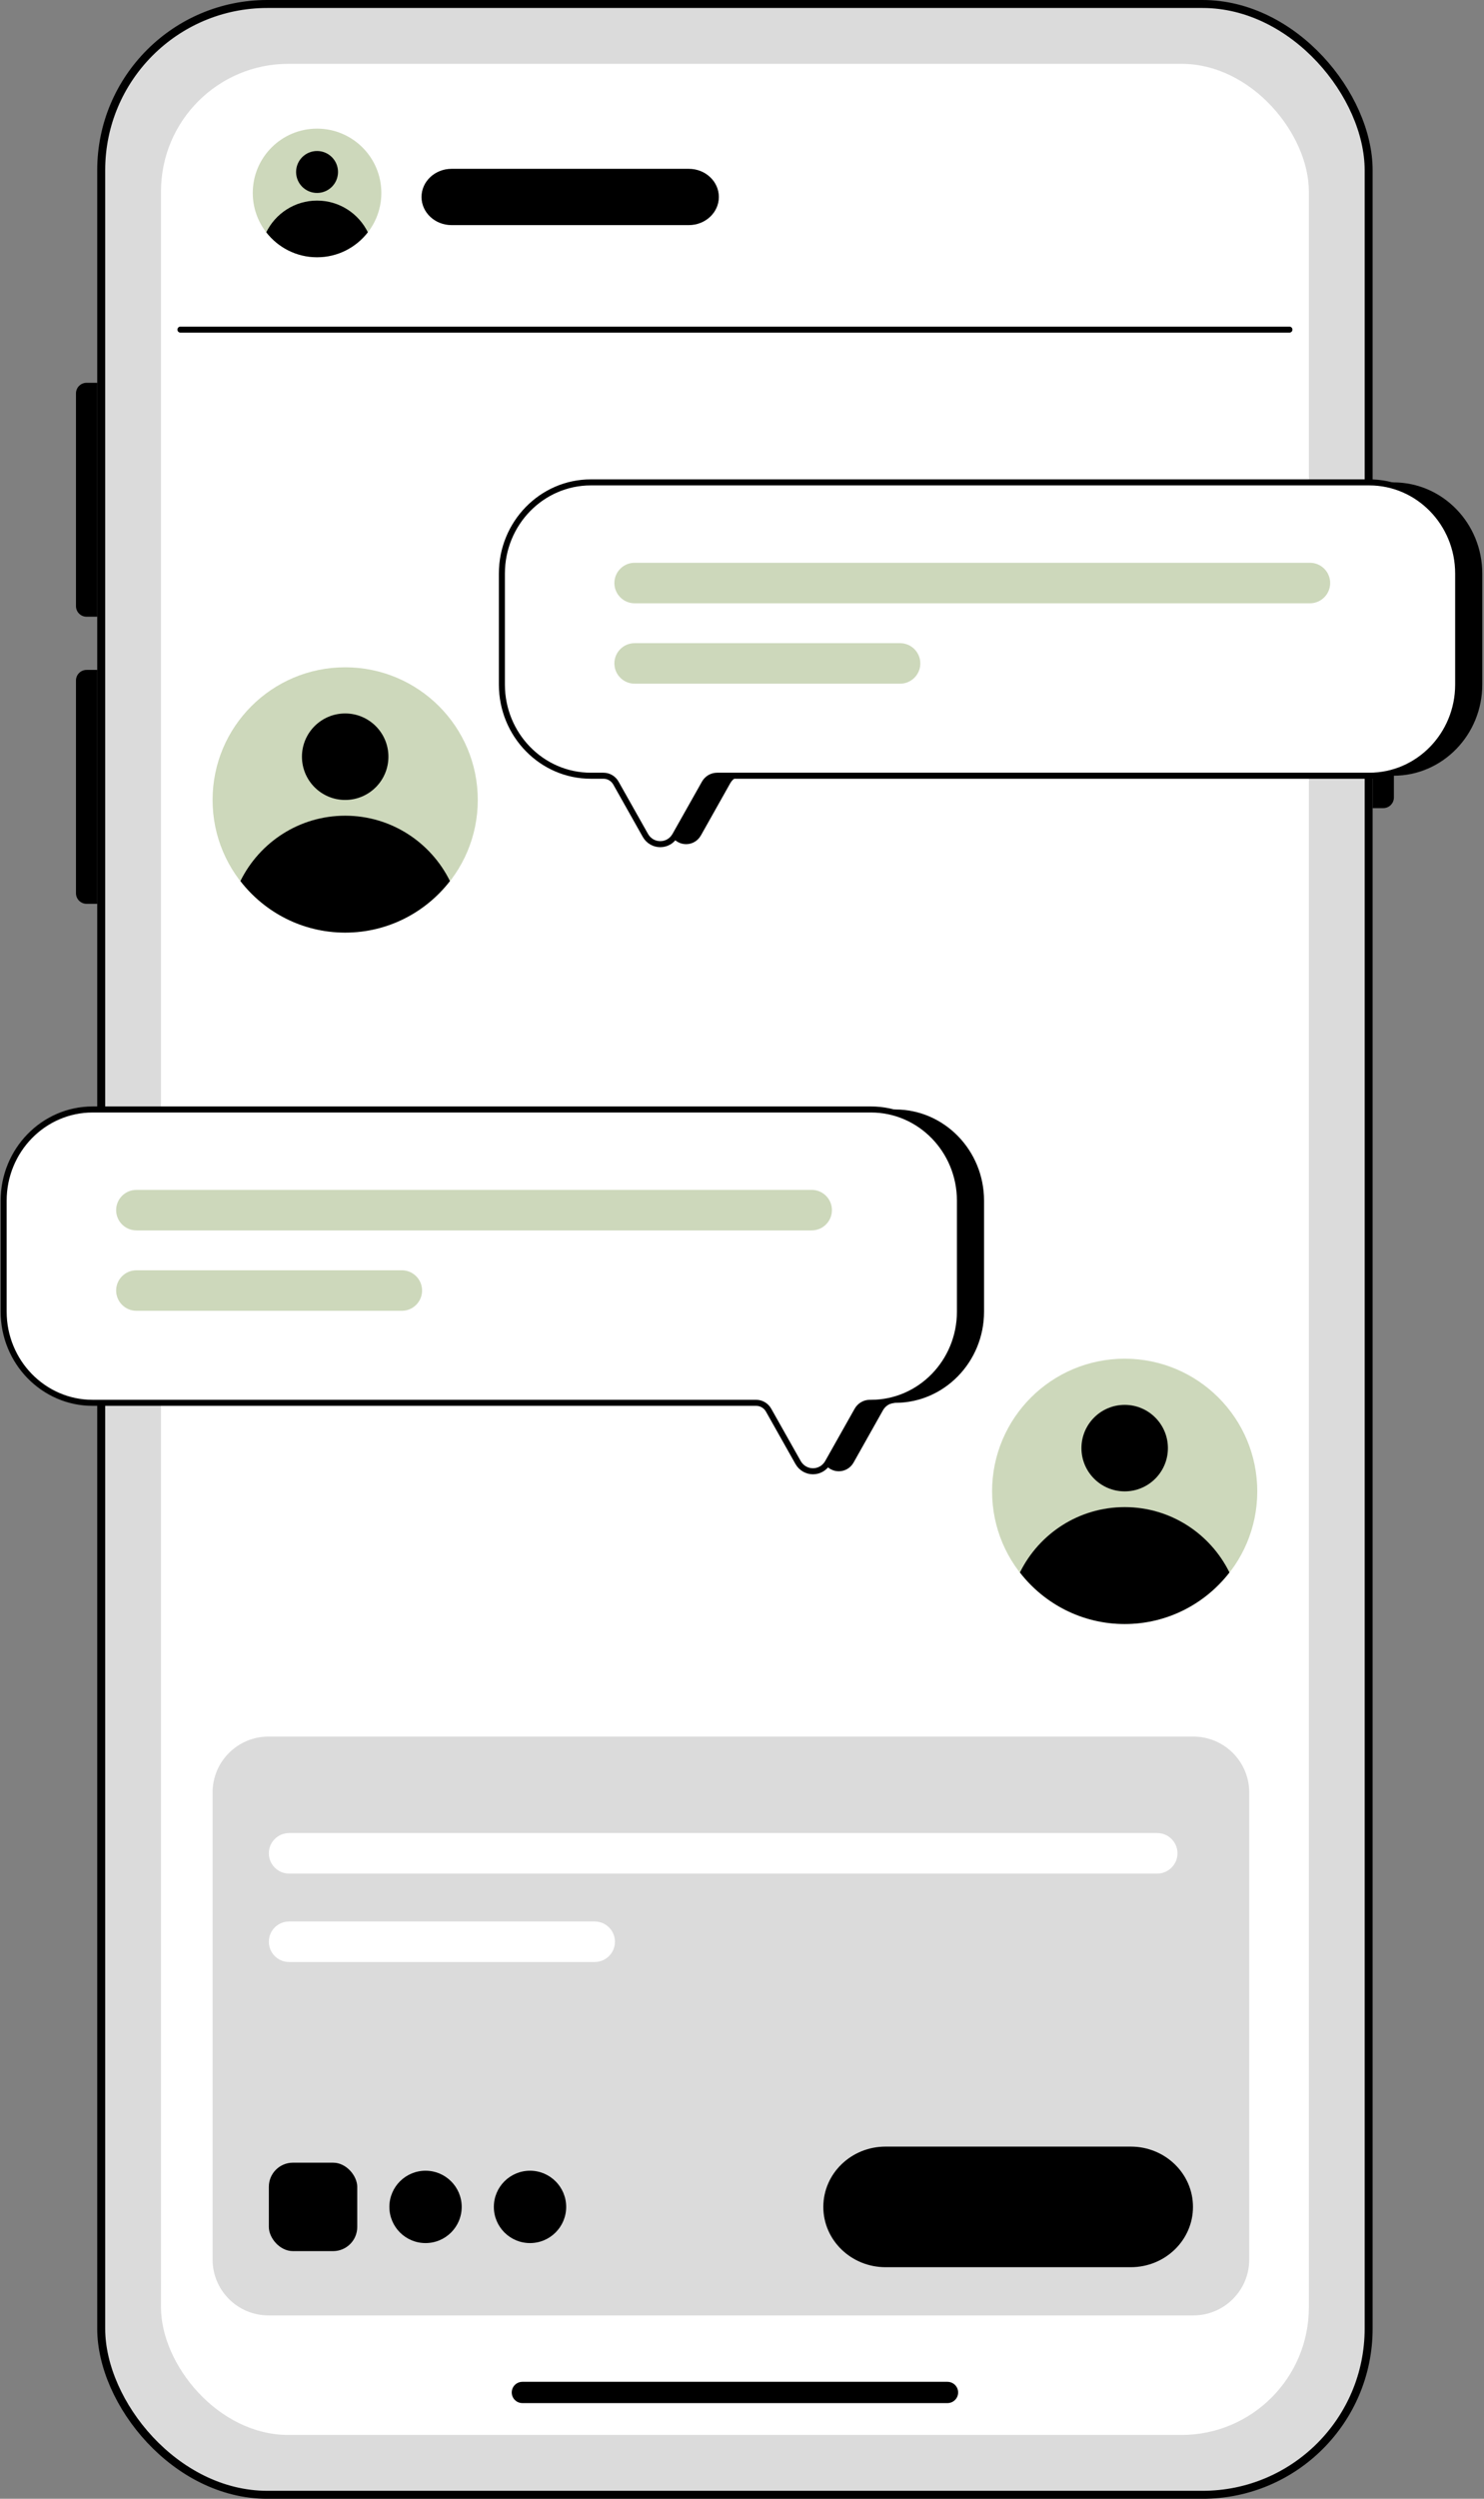
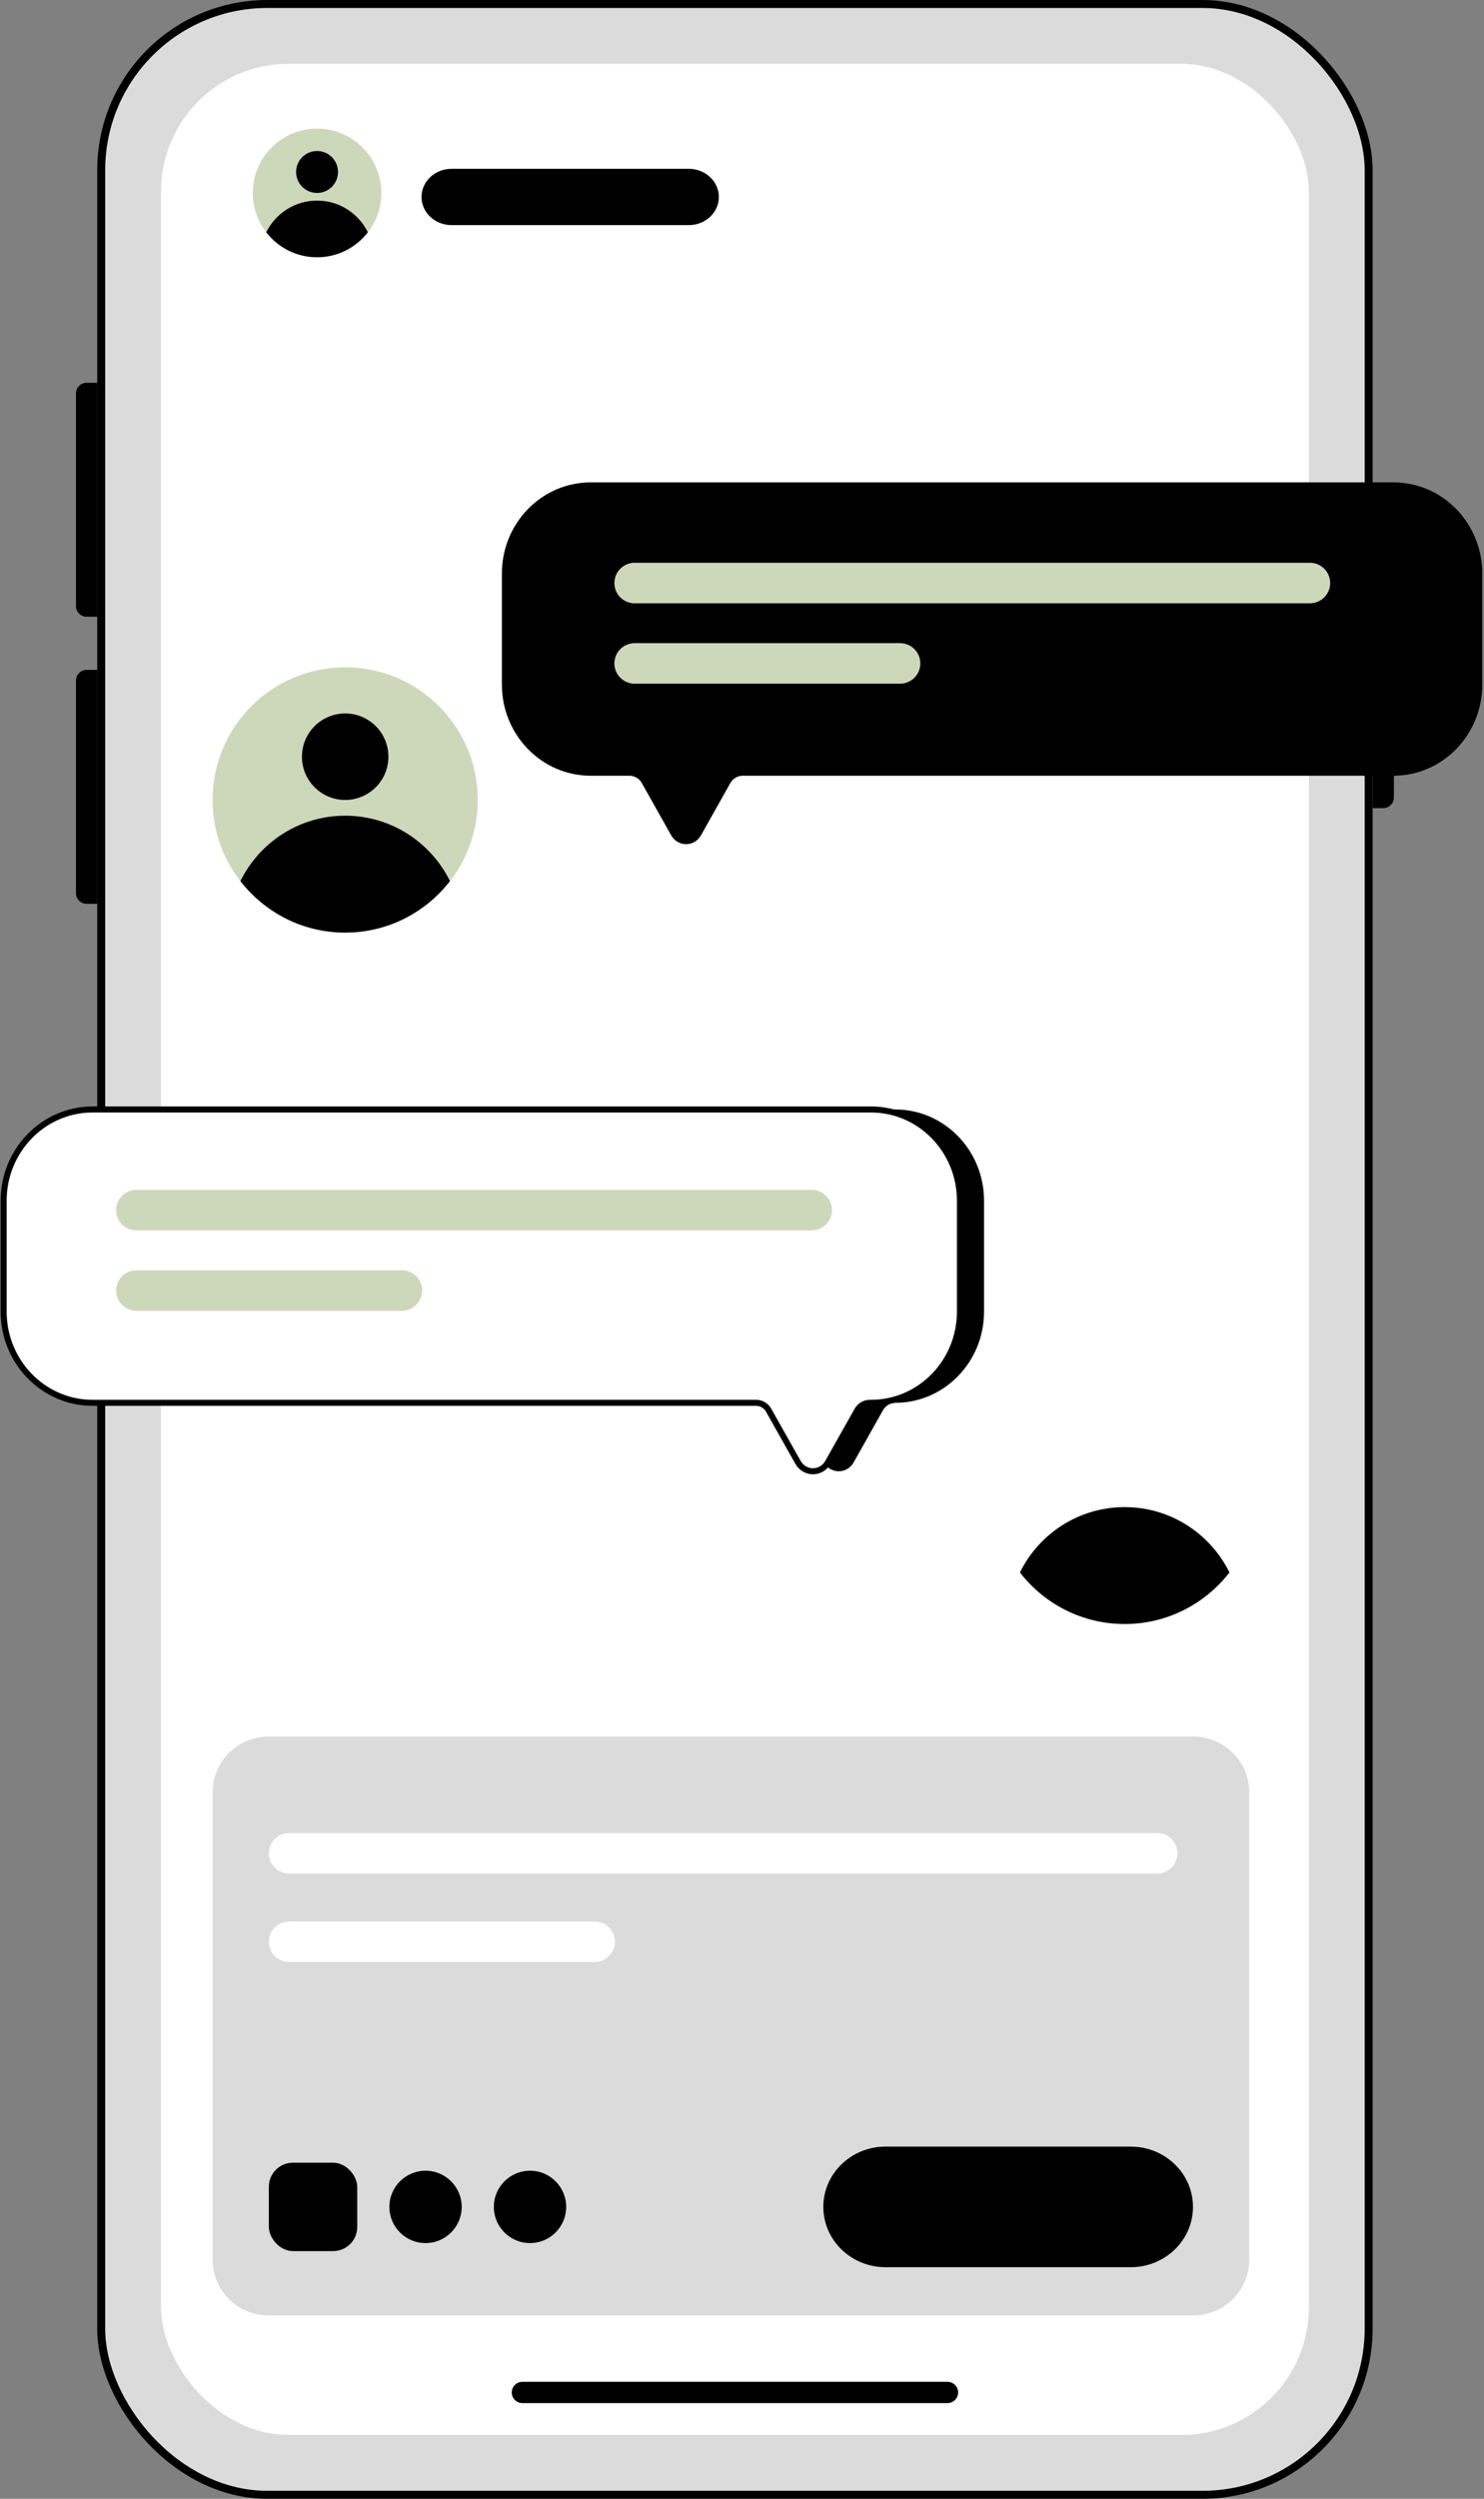
<svg xmlns="http://www.w3.org/2000/svg" width="407" height="685" viewBox="0 0 407 685" fill="none">
  <rect x="0" y="0" width="407" height="685" fill="#808080" stroke="none" />
  <rect x="27.758" y="1.093" width="347.604" height="682.82" rx="45.546" fill="#DBDBDB" stroke="black" stroke-width="2.186" />
  <path d="M376.456 134.086H379.371C380.981 134.086 382.286 135.391 382.286 137.001V218.619C382.286 220.229 380.981 221.534 379.371 221.534H376.456V134.086Z" fill="black" />
  <path d="M20.835 107.852C20.835 106.242 22.14 104.937 23.75 104.937H26.665V169.065H23.75C22.14 169.065 20.835 167.76 20.835 166.15V107.852Z" fill="black" />
  <path d="M20.835 186.556C20.835 184.946 22.14 183.641 23.75 183.641H26.665V247.769H23.75C22.14 247.769 20.835 246.464 20.835 244.854V186.556Z" fill="black" />
  <rect x="44.154" y="17.49" width="314.811" height="650.027" rx="34.979" fill="white" />
  <path d="M143.262 655.857H259.859" stroke="black" stroke-width="5.83" stroke-linecap="round" />
  <path d="M94.668 255.66C114.752 255.66 131.034 239.378 131.034 219.294C131.034 199.21 114.752 182.929 94.668 182.929C74.584 182.929 58.303 199.21 58.303 219.294C58.303 239.378 74.584 255.66 94.668 255.66Z" fill="#CDD8BB" />
  <path d="M94.668 255.66C106.374 255.66 116.753 250.11 123.401 241.53C118.173 230.924 107.283 223.613 94.668 223.613C82.054 223.613 71.164 230.924 65.936 241.53C72.584 250.11 82.963 255.66 94.668 255.66Z" fill="black" />
  <path d="M94.669 219.294C101.217 219.294 106.525 213.986 106.525 207.438C106.525 200.889 101.217 195.581 94.669 195.581C88.12 195.581 82.812 200.889 82.812 207.438C82.812 213.986 88.12 219.294 94.669 219.294Z" fill="black" />
  <path d="M86.954 70.527C96.692 70.527 104.586 62.633 104.586 52.895C104.586 43.158 96.692 35.264 86.954 35.264C77.217 35.264 69.323 43.158 69.323 52.895C69.323 62.633 77.217 70.527 86.954 70.527Z" fill="#CDD8BB" />
  <path d="M86.954 70.528C92.629 70.528 97.662 67.837 100.885 63.677C98.351 58.535 93.07 54.99 86.954 54.99C80.838 54.99 75.558 58.535 73.023 63.677C76.247 67.837 81.279 70.528 86.954 70.528Z" fill="black" />
  <path d="M86.954 52.895C90.129 52.895 92.703 50.321 92.703 47.146C92.703 43.971 90.129 41.398 86.954 41.398C83.779 41.398 81.206 43.971 81.206 47.146C81.206 50.321 83.779 52.895 86.954 52.895Z" fill="black" />
-   <path d="M308.453 445.201C328.537 445.201 344.818 428.919 344.818 408.835C344.818 388.751 328.537 372.47 308.453 372.47C288.369 372.47 272.087 388.751 272.087 408.835C272.087 428.919 288.369 445.201 308.453 445.201Z" fill="#CDD8BB" />
  <path d="M308.453 445.201C320.158 445.201 330.538 439.651 337.186 431.071C331.958 420.465 321.067 413.154 308.453 413.154C295.839 413.154 284.948 420.465 279.721 431.071C286.369 439.651 296.748 445.201 308.453 445.201Z" fill="black" />
-   <path d="M308.453 408.836C315.002 408.836 320.31 403.527 320.31 396.979C320.31 390.431 315.002 385.123 308.453 385.123C301.905 385.123 296.597 390.431 296.597 396.979C296.597 403.527 301.905 408.836 308.453 408.836Z" fill="black" />
  <path d="M382.199 132.237H162.003C148.553 132.237 137.646 143.434 137.646 157.241V187.651C137.646 201.459 148.553 212.655 162.003 212.655H172.614C174.032 212.655 175.338 213.426 176.032 214.681L184.077 228.987C185.898 232.225 190.441 232.225 192.248 228.987L200.293 214.681C201.001 213.426 202.307 212.655 203.711 212.655H382.172C395.622 212.655 406.529 201.459 406.529 187.651V157.241C406.529 143.434 395.622 132.237 382.172 132.237H382.199Z" fill="black" />
-   <path d="M375.54 132.237H162.05C148.574 132.237 137.646 143.434 137.646 157.241V187.651C137.646 201.459 148.574 212.655 162.05 212.655H165.504C166.924 212.655 168.233 213.426 168.929 214.681L176.989 228.987C178.813 232.225 183.365 232.225 185.175 228.987L193.236 214.681C193.946 213.426 195.254 212.655 196.661 212.655H375.513C388.989 212.655 399.917 201.459 399.917 187.651V157.241C399.917 143.434 388.989 132.237 375.513 132.237H375.54Z" fill="white" stroke="black" stroke-width="1.653" stroke-linecap="round" stroke-linejoin="round" />
  <path d="M359.254 154.278H174.055C170.988 154.278 168.501 156.764 168.501 159.832C168.501 162.899 170.988 165.386 174.055 165.386H359.254C362.321 165.386 364.808 162.899 364.808 159.832C364.808 156.764 362.321 154.278 359.254 154.278Z" fill="#CDD8BB" />
  <path d="M246.852 176.317H174.055C170.988 176.317 168.501 178.804 168.501 181.871C168.501 184.939 170.988 187.425 174.055 187.425H246.852C249.919 187.425 252.406 184.939 252.406 181.871C252.406 178.804 249.919 176.317 246.852 176.317Z" fill="#CDD8BB" />
  <path d="M245.554 304.147H25.357C11.907 304.147 1 315.344 1 329.151V359.561C1 373.368 11.907 384.565 25.357 384.565H214.49C215.907 384.565 217.213 385.335 217.908 386.591L225.953 400.897C227.773 404.135 232.317 404.135 234.123 400.897L242.168 386.591C242.877 385.335 244.183 384.565 245.586 384.565H245.526C258.976 384.565 269.884 373.368 269.884 359.561V329.151C269.884 315.344 258.976 304.147 245.526 304.147H245.554Z" fill="black" />
  <path d="M238.895 304.147H25.405C11.928 304.147 1 315.344 1 329.151V359.561C1 373.368 11.928 384.565 25.405 384.565H207.379C208.799 384.565 210.108 385.335 210.804 386.591L218.865 400.897C220.689 404.135 225.241 404.135 227.051 400.897L235.111 386.591C235.821 385.335 237.13 384.565 238.536 384.565H238.867C252.343 384.565 263.272 373.368 263.272 359.561V329.151C263.272 315.344 252.343 304.147 238.867 304.147H238.895Z" fill="white" stroke="black" stroke-width="1.653" stroke-linecap="round" stroke-linejoin="round" />
  <path d="M222.609 326.187H37.41C34.342 326.187 31.855 328.673 31.855 331.741C31.855 334.808 34.342 337.295 37.41 337.295H222.609C225.676 337.295 228.163 334.808 228.163 331.741C228.163 328.673 225.676 326.187 222.609 326.187Z" fill="#CDD8BB" />
  <path d="M110.206 348.227H37.41C34.342 348.227 31.855 350.713 31.855 353.781C31.855 356.848 34.342 359.335 37.41 359.335H110.206C113.274 359.335 115.76 356.848 115.76 353.781C115.76 350.713 113.274 348.227 110.206 348.227Z" fill="#CDD8BB" />
  <path d="M327.269 476.056H73.648C65.174 476.056 58.303 482.92 58.303 491.386V619.412C58.303 627.878 65.174 634.742 73.648 634.742H327.269C335.744 634.742 342.615 627.878 342.615 619.412V491.386C342.615 482.92 335.744 476.056 327.269 476.056Z" fill="#DBDBDB" />
  <rect x="73.731" y="592.866" width="24.244" height="24.244" rx="6.612" fill="black" />
  <path d="M310.119 588.458H242.87C233.445 588.458 225.804 595.859 225.804 604.988C225.804 614.117 233.445 621.518 242.87 621.518H310.119C319.545 621.518 327.186 614.117 327.186 604.988C327.186 595.859 319.545 588.458 310.119 588.458Z" fill="black" />
  <path d="M188.916 46.283H123.842C119.294 46.283 115.606 49.737 115.606 53.997C115.606 58.257 119.294 61.711 123.842 61.711H188.916C193.465 61.711 197.153 58.257 197.153 53.997C197.153 49.737 193.465 46.283 188.916 46.283Z" fill="black" />
  <path d="M317.379 502.503H79.285C76.218 502.503 73.731 504.99 73.731 508.057C73.731 511.125 76.218 513.611 79.285 513.611H317.379C320.447 513.611 322.933 511.125 322.933 508.057C322.933 504.99 320.447 502.503 317.379 502.503Z" fill="white" />
  <path d="M163.102 526.747H79.285C76.218 526.747 73.731 529.234 73.731 532.301C73.731 535.368 76.218 537.855 79.285 537.855H163.102C166.169 537.855 168.656 535.368 168.656 532.301C168.656 529.234 166.169 526.747 163.102 526.747Z" fill="white" />
  <circle cx="116.707" cy="604.988" r="9.918" fill="black" />
  <circle cx="145.36" cy="604.988" r="9.918" fill="black" />
-   <path d="M49.487 90.362H353.634" stroke="black" stroke-width="1.653" stroke-linecap="round" />
</svg>